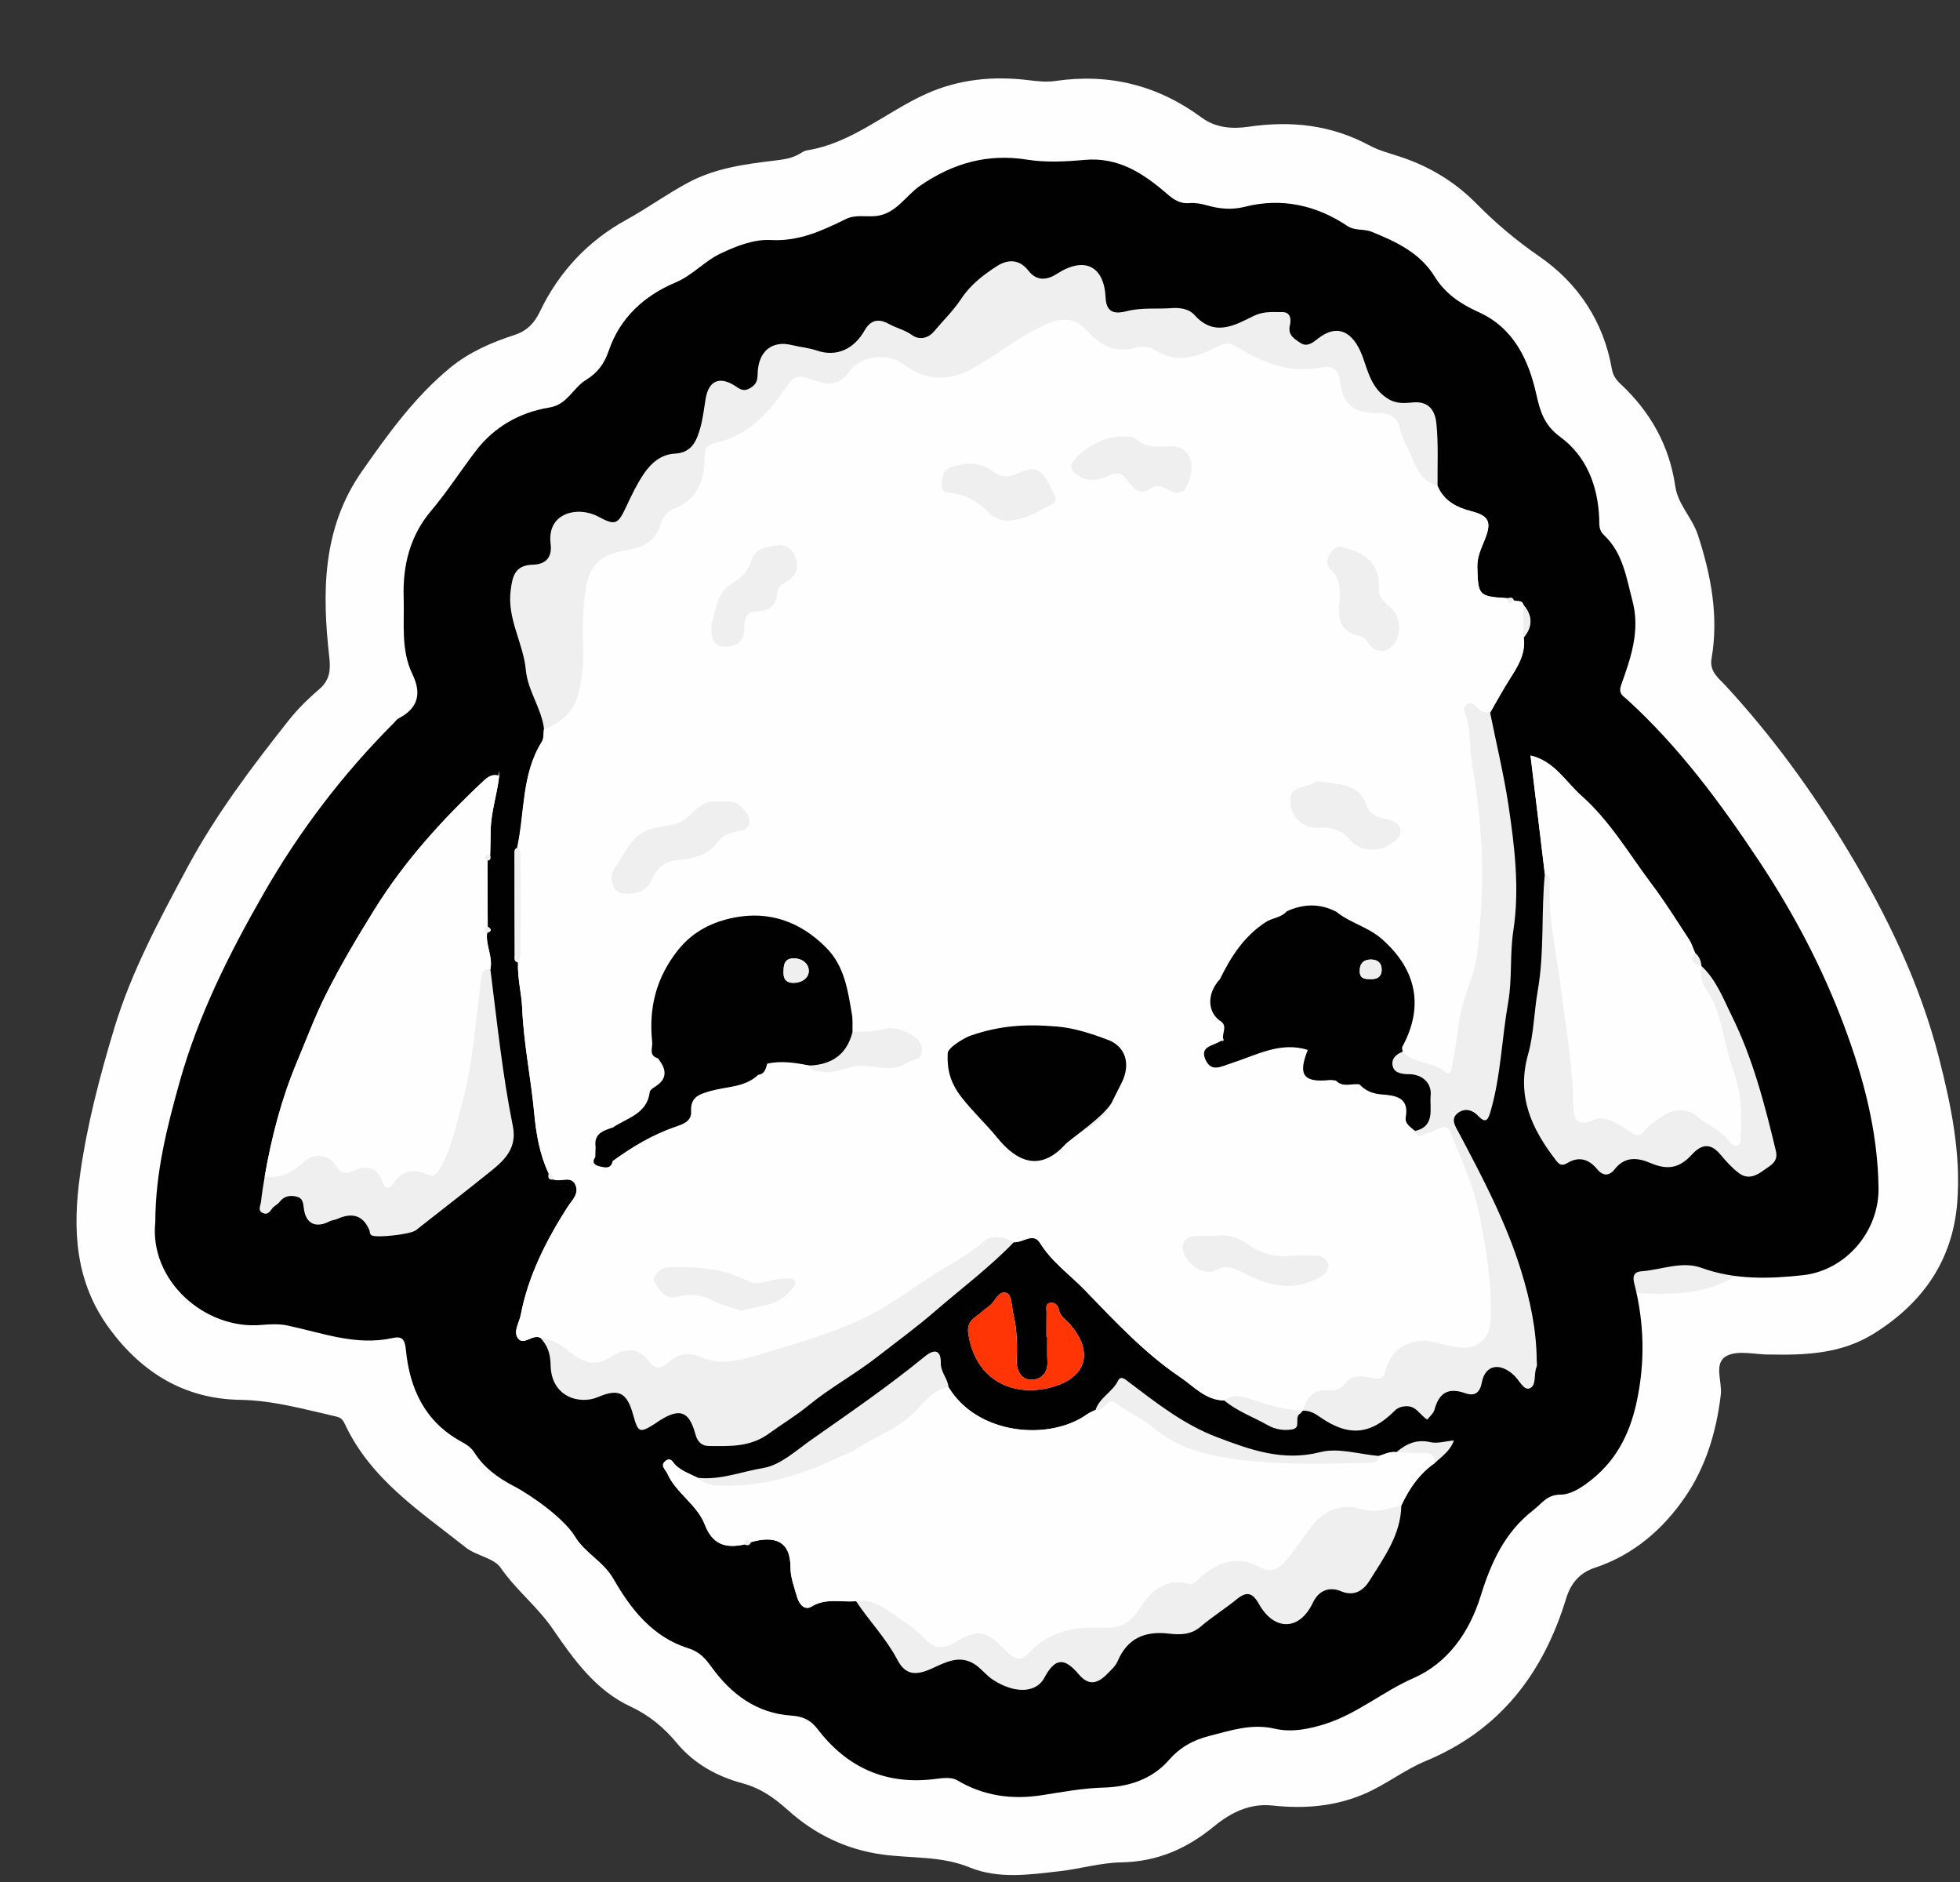
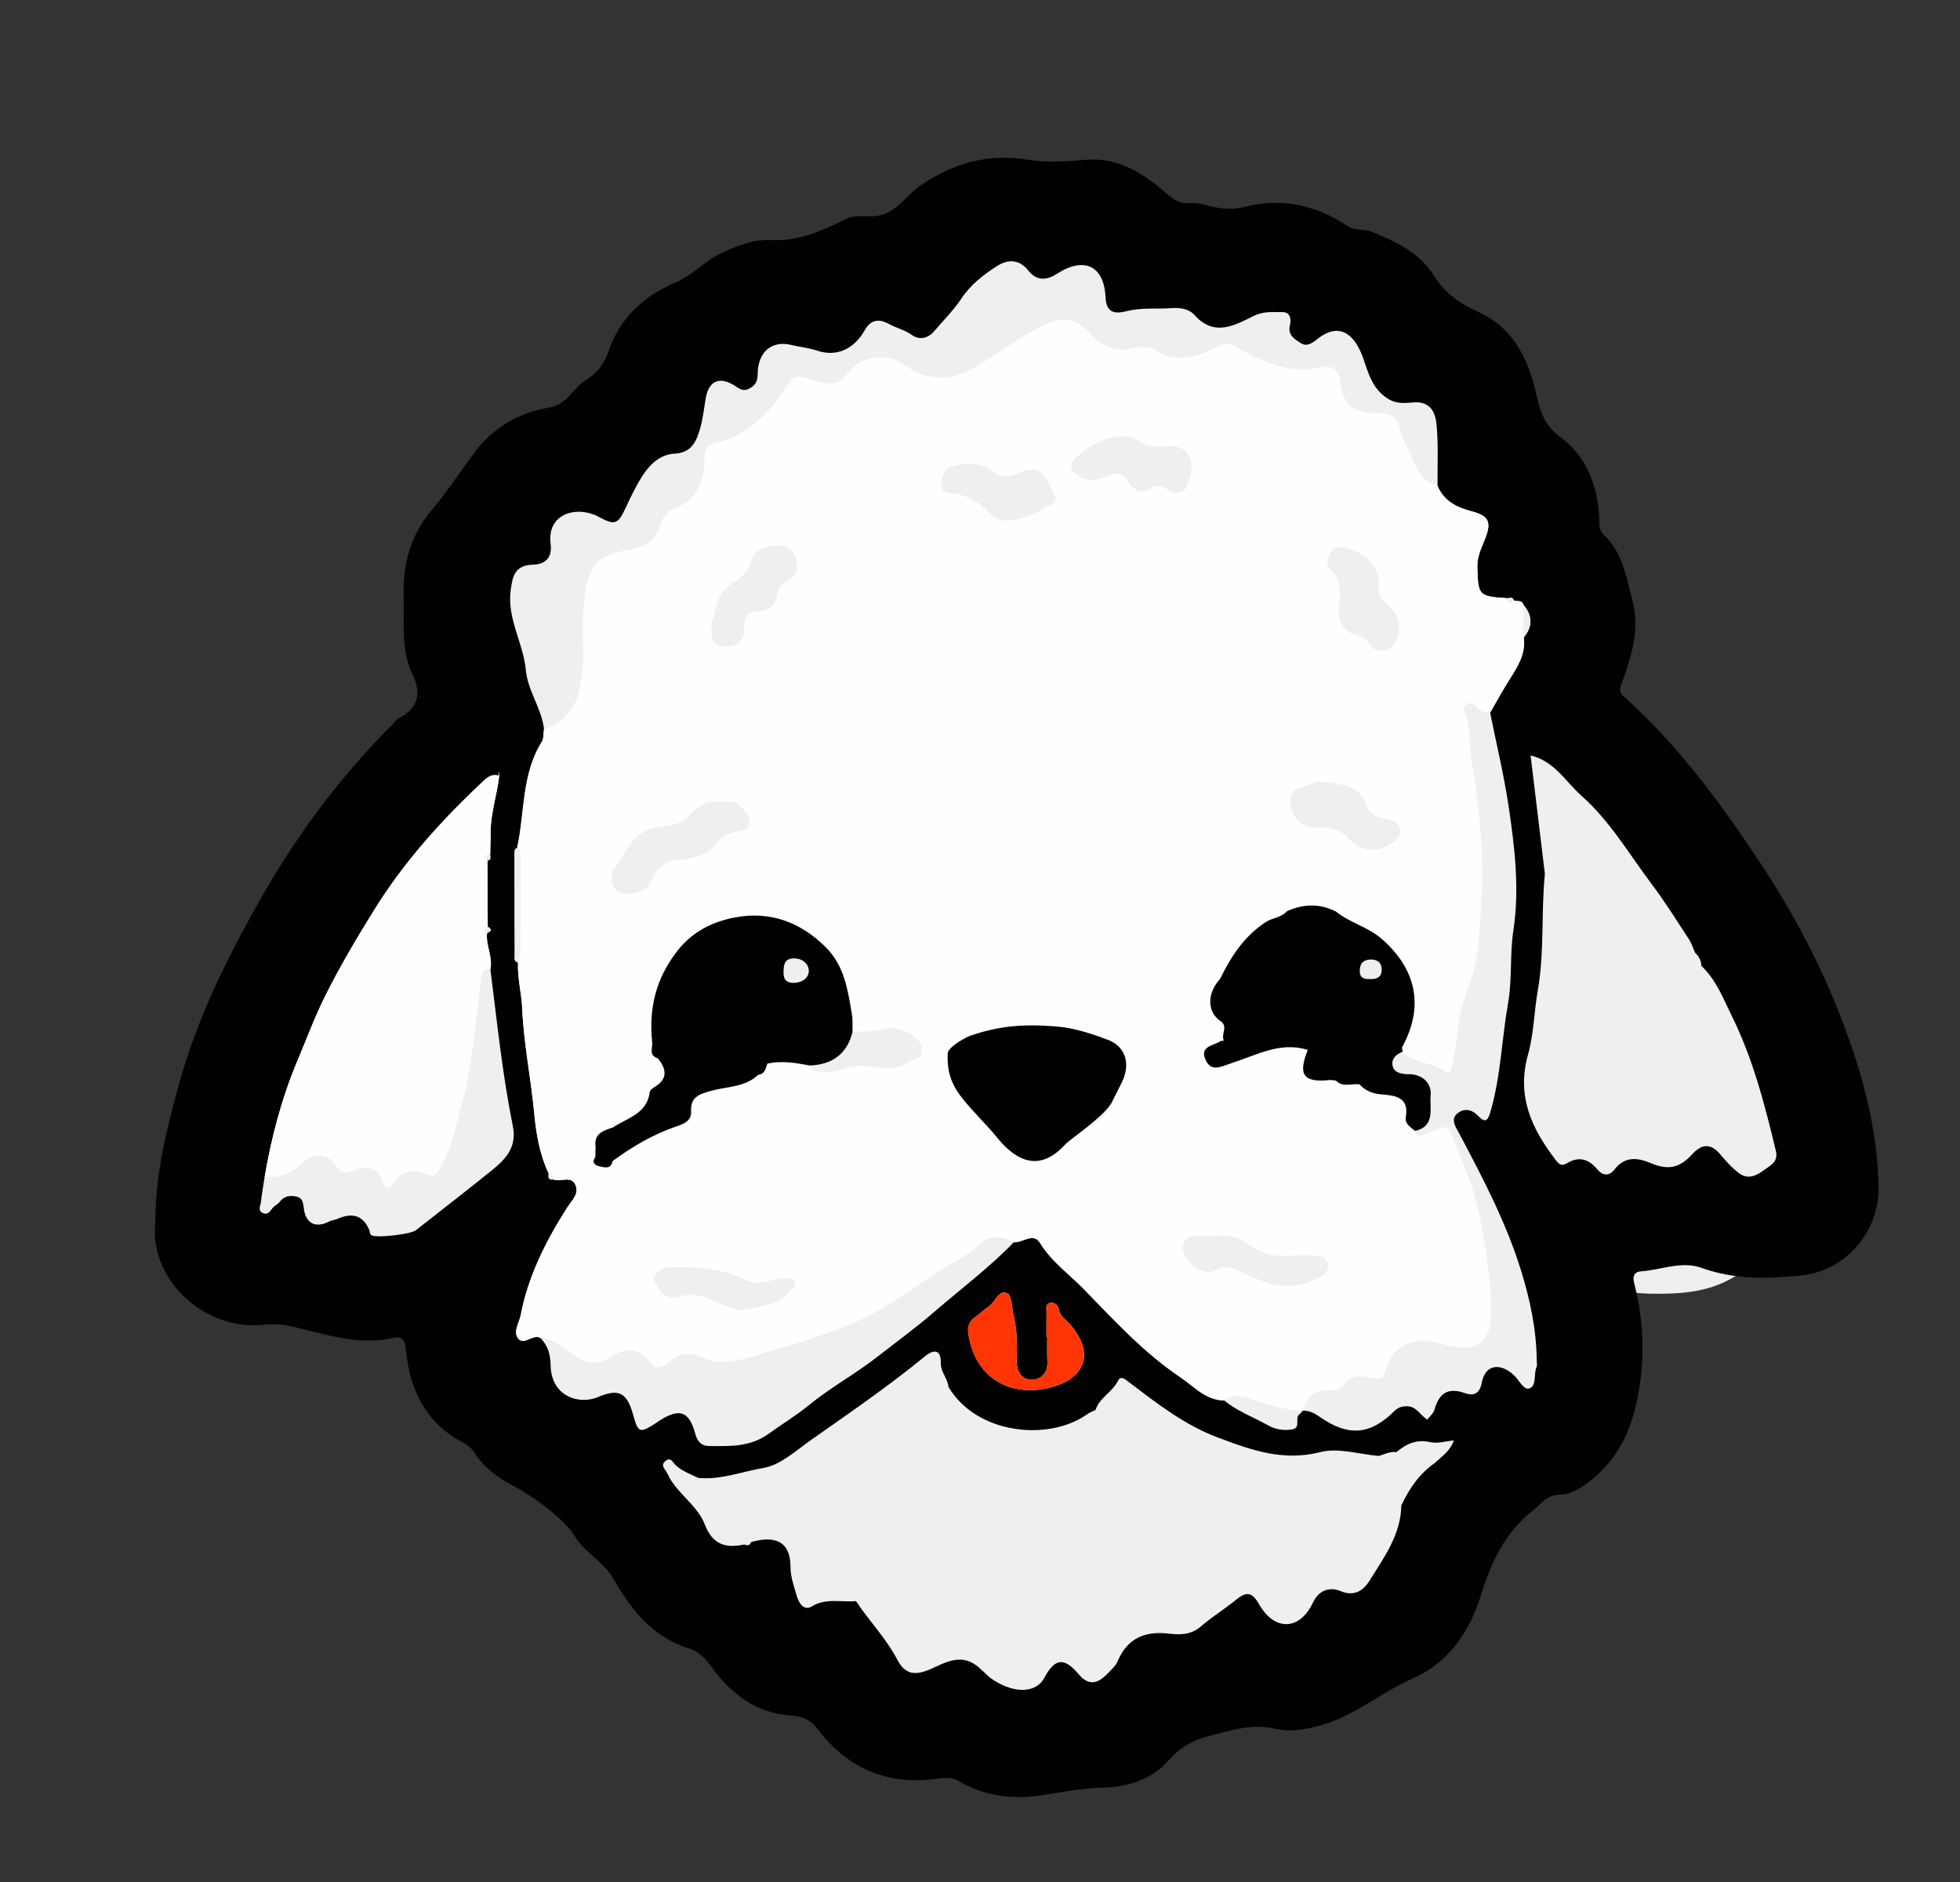
<svg xmlns="http://www.w3.org/2000/svg" width="25" height="24" viewBox="0 0 25 24" fill="none">
  <rect x="0" y="0" width="25" height="24" fill="#333333" stroke="none" />
  <g clip-path="url(#clip0_2364_2804)">
-     <path d="M22.566 17.274C22.384 17.274 22.173 17.216 22.028 17.289C21.85 17.379 21.969 17.614 21.949 17.784C21.894 18.255 21.757 18.708 21.494 19.09C21.214 19.5 20.834 19.83 20.344 19.992C20.145 20.057 20.034 20.196 19.976 20.385C19.684 21.34 19.135 22.063 18.183 22.458C17.912 22.57 17.67 22.764 17.394 22.88C17.022 23.038 16.633 23.068 16.232 23.025C15.948 22.994 15.707 23.109 15.488 23.288C15.143 23.572 14.766 23.742 14.297 23.75C14.044 23.754 13.78 23.832 13.518 23.862C13.131 23.906 12.739 23.966 12.365 23.813C12.006 23.666 11.626 23.7 11.257 23.65C10.79 23.586 10.389 23.389 10.047 23.081C9.873 22.925 9.704 22.805 9.47 22.741C9.148 22.654 8.854 22.495 8.63 22.225C8.47 22.032 8.28 21.873 8.043 21.763C7.596 21.555 7.318 21.162 7.049 20.771C6.855 20.488 6.582 20.277 6.386 19.993C6.298 19.866 6.076 19.841 5.942 19.735C5.362 19.275 4.727 18.866 4.398 18.158C4.378 18.114 4.351 18.078 4.295 18.066C3.886 17.973 3.486 17.858 3.058 17.851C2.357 17.839 1.814 17.509 1.399 16.947C0.955 16.347 0.923 15.677 1.022 14.975C1.111 14.34 1.273 13.723 1.458 13.111C1.678 12.385 2.036 11.723 2.391 11.061C2.751 10.391 3.209 9.784 3.68 9.189C3.796 9.042 3.933 8.908 4.076 8.785C4.206 8.673 4.218 8.542 4.201 8.39C4.107 7.559 4.108 6.742 4.612 6.017C4.947 5.537 5.29 5.06 5.746 4.686C5.984 4.491 6.27 4.366 6.564 4.271C6.722 4.22 6.817 4.119 6.888 3.971C7.13 3.466 7.501 3.071 7.987 2.804C8.256 2.656 8.503 2.476 8.775 2.33C9.124 2.143 9.499 2.094 9.877 2.048C9.99 2.034 10.097 2.022 10.196 1.963C10.226 1.946 10.257 1.923 10.29 1.918C10.871 1.826 11.305 1.424 11.82 1.194C12.238 1.008 12.675 0.967 13.125 1.023C13.236 1.037 13.351 1.049 13.459 1.033C14.148 0.932 14.768 1.087 15.328 1.5C15.506 1.632 15.72 1.647 15.928 1.616C16.467 1.537 16.979 1.592 17.466 1.854C17.594 1.923 17.739 1.958 17.878 2.005C18.241 2.128 18.56 2.321 18.829 2.594C19.076 2.845 19.34 3.067 19.634 3.27C20.129 3.612 20.454 4.1 20.56 4.708C20.575 4.793 20.617 4.847 20.673 4.899C21.052 5.254 21.293 5.683 21.368 6.2C21.402 6.436 21.584 6.6 21.656 6.82C21.825 7.336 21.924 7.858 21.831 8.399C21.802 8.564 21.922 8.649 22.003 8.736C22.601 9.383 23.118 10.093 23.57 10.844C24.07 11.675 24.493 12.551 24.734 13.498C24.887 14.098 25.013 14.708 24.965 15.332C24.907 16.076 24.522 16.62 23.897 17.009C23.485 17.265 23.028 17.283 22.564 17.273L22.566 17.274Z" fill="#FEFEFE" />
    <path d="M21.016 16.496C20.864 16.496 20.687 16.447 20.565 16.508C20.416 16.584 20.516 16.781 20.499 16.924C20.453 17.319 20.338 17.698 20.118 18.019C19.883 18.362 19.565 18.639 19.153 18.775C18.987 18.83 18.894 18.946 18.845 19.104C18.6 19.905 18.14 20.511 17.342 20.842C17.115 20.936 16.912 21.099 16.681 21.196C16.369 21.328 16.043 21.354 15.707 21.317C15.469 21.291 15.266 21.388 15.084 21.538C14.794 21.775 14.478 21.919 14.085 21.925C13.872 21.928 13.651 21.994 13.431 22.02C13.107 22.056 12.778 22.107 12.465 21.978C12.164 21.855 11.845 21.883 11.535 21.841C11.144 21.788 10.808 21.622 10.521 21.365C10.375 21.234 10.233 21.134 10.037 21.08C9.768 21.007 9.521 20.873 9.333 20.647C9.199 20.485 9.04 20.352 8.841 20.26C8.467 20.085 8.233 19.756 8.008 19.428C7.845 19.191 7.616 19.014 7.452 18.776C7.378 18.67 7.192 18.649 7.08 18.56C6.593 18.175 6.061 17.831 5.785 17.238C5.768 17.201 5.746 17.171 5.698 17.16C5.356 17.083 5.02 16.986 4.662 16.98C4.074 16.97 3.619 16.694 3.271 16.223C2.899 15.719 2.871 15.158 2.955 14.569C3.03 14.037 3.165 13.52 3.321 13.007C3.505 12.399 3.805 11.843 4.103 11.288C4.405 10.726 4.789 10.218 5.184 9.719C5.281 9.596 5.396 9.484 5.515 9.38C5.625 9.286 5.635 9.176 5.62 9.049C5.541 8.352 5.542 7.667 5.965 7.059C6.246 6.657 6.533 6.257 6.916 5.944C7.115 5.78 7.355 5.676 7.601 5.596C7.734 5.553 7.814 5.469 7.873 5.344C8.076 4.921 8.387 4.59 8.794 4.366C9.02 4.242 9.227 4.091 9.454 3.969C9.747 3.812 10.062 3.771 10.379 3.732C10.474 3.72 10.563 3.71 10.646 3.661C10.671 3.647 10.697 3.628 10.725 3.624C11.212 3.547 11.576 3.21 12.008 3.016C12.358 2.86 12.725 2.826 13.102 2.873C13.194 2.884 13.29 2.894 13.382 2.881C13.959 2.796 14.479 2.926 14.948 3.273C15.097 3.383 15.277 3.396 15.451 3.371C15.903 3.303 16.333 3.35 16.741 3.57C16.848 3.627 16.969 3.657 17.085 3.697C17.39 3.799 17.657 3.961 17.883 4.19C18.09 4.401 18.312 4.587 18.558 4.757C18.973 5.044 19.245 5.452 19.335 5.962C19.347 6.033 19.382 6.079 19.429 6.123C19.747 6.421 19.949 6.78 20.012 7.214C20.041 7.411 20.194 7.549 20.254 7.734C20.395 8.166 20.479 8.604 20.4 9.058C20.376 9.196 20.476 9.267 20.544 9.34C21.046 9.883 21.479 10.478 21.858 11.107C22.277 11.804 22.632 12.538 22.834 13.332C22.963 13.835 23.068 14.347 23.028 14.87C22.98 15.492 22.656 15.949 22.133 16.275C21.788 16.49 21.405 16.505 21.016 16.497L21.016 16.496Z" fill="#EFEFEF" />
    <path d="M1.981 15.581C1.982 14.959 2.129 14.377 2.291 13.798C2.53 12.946 2.923 12.162 3.362 11.396C3.821 10.595 4.372 9.872 5.022 9.221C5.042 9.201 5.058 9.175 5.081 9.163C5.333 9.033 5.381 8.847 5.26 8.596C5.111 8.287 5.159 7.953 5.149 7.625C5.135 7.212 5.229 6.834 5.498 6.515C5.705 6.27 5.878 6 6.072 5.746C6.303 5.446 6.626 5.26 7.002 5.198C7.118 5.179 7.187 5.126 7.259 5.051C7.327 4.981 7.388 4.898 7.47 4.848C7.62 4.756 7.706 4.644 7.766 4.469C7.907 4.054 8.219 3.769 8.615 3.603C8.835 3.511 8.984 3.33 9.195 3.231C9.4 3.134 9.62 3.049 9.834 3.061C10.191 3.08 10.486 2.942 10.786 2.795C10.913 2.732 11.044 2.769 11.173 2.755C11.43 2.727 11.55 2.497 11.737 2.368C12.154 2.082 12.594 1.955 13.102 2.036C13.341 2.074 13.592 2.061 13.835 2.039C14.265 2 14.585 2.212 14.884 2.471C14.973 2.548 15.052 2.601 15.174 2.59C15.247 2.584 15.32 2.598 15.396 2.619C15.55 2.662 15.704 2.681 15.878 2.637C16.342 2.519 16.786 2.614 17.183 2.88C17.285 2.948 17.392 2.914 17.496 2.956C17.812 3.084 18.113 3.225 18.299 3.527C18.435 3.746 18.629 3.876 18.862 3.981C19.304 4.181 19.496 4.584 19.595 5.025C19.645 5.247 19.694 5.419 19.901 5.572C20.234 5.816 20.381 6.193 20.398 6.61C20.401 6.686 20.389 6.758 20.456 6.821C20.7 7.048 20.743 7.361 20.823 7.665C20.923 8.048 20.8 8.392 20.678 8.735C20.638 8.849 20.705 8.876 20.751 8.918C21.415 9.522 21.943 10.237 22.436 10.979C22.872 11.635 23.239 12.329 23.516 13.066C23.768 13.735 23.951 14.425 23.961 15.147C23.969 15.71 23.538 16.202 22.996 16.262C22.562 16.309 22.129 16.322 21.705 16.169C21.449 16.076 21.193 16.194 20.937 16.212C20.874 16.217 20.813 16.241 20.845 16.366C20.974 16.869 20.986 17.375 20.873 17.891C20.78 18.313 20.596 18.653 20.25 18.909C20.145 18.988 20.019 19.061 19.905 19.06C19.731 19.06 19.667 19.173 19.556 19.259C19.192 19.542 19.018 19.927 18.887 20.35C18.744 20.812 18.469 21.207 18.031 21.399C17.646 21.568 17.323 21.845 16.926 21.977C16.712 22.048 16.477 22.096 16.259 22.045C15.961 21.976 15.702 22.068 15.426 22.137C15.216 22.19 15.052 22.283 14.911 22.443C14.693 22.694 14.39 22.787 14.076 22.796C13.806 22.803 13.546 22.854 13.283 22.894C12.9 22.952 12.544 22.902 12.206 22.701C12.137 22.661 12.027 22.673 11.939 22.685C11.308 22.768 10.809 22.548 10.426 22.047C10.343 21.939 10.246 21.888 10.095 21.878C9.656 21.85 9.327 21.607 9.077 21.26C8.995 21.147 8.923 21.064 8.777 21.018C8.325 20.877 8.045 20.519 7.824 20.133C7.695 19.909 7.464 19.807 7.333 19.592C7.199 19.37 6.79 19.074 6.547 18.948C6.35 18.845 6.173 18.716 6.052 18.525C6.01 18.459 5.95 18.42 5.882 18.383C5.419 18.13 5.224 17.707 5.177 17.21C5.164 17.072 5.122 17.038 5.008 17.063C4.543 17.166 4.112 16.998 3.67 16.904C3.563 16.881 3.447 16.886 3.336 16.896C2.618 16.962 1.9 16.332 1.981 15.582L1.981 15.581ZM21.702 12.318C21.698 12.251 21.671 12.195 21.621 12.15C21.596 12.095 21.579 12.034 21.547 11.984C21.39 11.745 21.239 11.502 21.067 11.274C20.779 10.89 20.535 10.47 20.172 10.148C19.969 9.968 19.828 9.706 19.523 9.634C19.584 10.145 19.645 10.645 19.705 11.144C19.656 11.639 19.701 12.138 19.614 12.634C19.567 12.902 19.564 13.187 19.491 13.445C19.341 13.976 19.535 14.391 19.841 14.79C19.878 14.838 19.912 14.88 19.989 14.833C20.133 14.745 20.261 14.776 20.37 14.908C20.439 14.993 20.521 15.006 20.595 14.911C20.728 14.742 20.89 14.762 21.059 14.834C21.276 14.925 21.424 14.895 21.582 14.722C21.71 14.582 21.824 14.579 21.945 14.724C22.017 14.81 22.09 14.892 22.18 14.96C22.298 15.05 22.41 14.988 22.5 14.921C22.574 14.866 22.686 14.821 22.652 14.679C22.51 14.086 22.358 13.496 22.085 12.947C21.977 12.727 21.888 12.491 21.701 12.318L21.702 12.318ZM6.354 9.89C6.278 9.871 6.226 9.904 6.17 9.956C5.643 10.45 5.16 10.981 4.777 11.598C4.555 11.955 4.34 12.317 4.152 12.693C4.014 12.97 3.905 13.262 3.785 13.549C3.589 14.017 3.463 14.505 3.376 15.004C3.36 15.111 3.34 15.218 3.329 15.327C3.323 15.376 3.281 15.441 3.357 15.471C3.413 15.495 3.442 15.451 3.473 15.41C3.497 15.378 3.54 15.361 3.564 15.33C3.623 15.251 3.702 15.239 3.787 15.261C3.872 15.283 3.866 15.357 3.878 15.428C3.907 15.61 4.035 15.663 4.203 15.575C4.232 15.56 4.269 15.559 4.3 15.545C4.497 15.456 4.634 15.503 4.711 15.687C4.721 15.71 4.71 15.738 4.744 15.755C4.812 15.788 5.237 15.741 5.304 15.689C5.627 15.435 5.952 15.184 6.272 14.926C6.448 14.784 6.595 14.63 6.542 14.364C6.408 13.702 6.34 13.03 6.255 12.361C6.29 12.202 6.193 12.055 6.213 11.898C6.277 11.876 6.275 11.848 6.221 11.816C6.22 11.536 6.219 11.256 6.218 10.976C6.276 10.967 6.252 10.925 6.253 10.892C6.255 10.796 6.258 10.699 6.259 10.603C6.26 10.359 6.343 10.128 6.368 9.887C6.367 9.868 6.366 9.85 6.365 9.831C6.362 9.85 6.358 9.87 6.355 9.889L6.354 9.89ZM8.903 18.846C8.805 18.797 8.701 18.762 8.619 18.685C8.583 18.652 8.557 18.574 8.487 18.632C8.416 18.692 8.49 18.739 8.51 18.786C8.622 19.04 8.892 19.186 8.99 19.441C9.089 19.698 9.256 19.747 9.492 19.696C9.528 19.709 9.563 19.716 9.578 19.666C9.879 19.579 10.084 19.649 10.083 19.986C10.083 20.11 10.13 20.236 10.165 20.358C10.191 20.448 10.257 20.545 10.354 20.486C10.538 20.374 10.73 20.436 10.918 20.418C11.087 20.672 11.302 20.892 11.446 21.166C11.546 21.358 11.676 21.372 11.881 21.28C12.053 21.202 12.232 21.1 12.424 21.218C12.514 21.273 12.58 21.367 12.67 21.424C12.96 21.61 13.222 21.58 13.319 21.399C13.455 21.144 13.573 21.13 13.759 21.351C13.883 21.497 13.993 21.474 14.111 21.358C14.164 21.304 14.228 21.25 14.256 21.183C14.381 20.891 14.602 20.798 14.904 20.832C15.046 20.849 15.19 20.851 15.315 20.743C15.459 20.619 15.623 20.518 15.77 20.398C15.899 20.292 15.973 20.303 16.059 20.457C16.254 20.802 16.576 20.797 16.745 20.44C16.831 20.258 16.981 20.24 17.101 20.291C17.291 20.371 17.404 20.261 17.469 20.157C17.652 19.862 17.868 19.572 17.874 19.199C17.974 18.984 18.104 18.794 18.302 18.656C18.393 18.572 18.5 18.5 18.544 18.369C18.434 18.379 18.333 18.412 18.244 18.391C18.069 18.351 17.937 18.412 17.812 18.518C17.731 18.507 17.661 18.544 17.588 18.567C17.337 18.546 17.07 18.459 16.84 18.518C16.36 18.641 15.945 18.487 15.522 18.327C15.102 18.168 14.751 17.892 14.397 17.624C14.351 17.589 14.295 17.537 14.261 17.607C14.19 17.752 14.025 17.822 13.974 17.98C13.938 17.998 13.899 18.012 13.867 18.035C13.382 18.381 12.462 18.297 12.098 17.687C12.088 17.578 11.998 17.5 12 17.38C12.003 17.223 11.925 17.192 11.795 17.299C11.331 17.679 10.836 18.018 10.345 18.363C10.152 18.499 9.954 18.684 9.738 18.72C9.463 18.765 9.191 18.877 8.903 18.846ZM6.608 12.274C6.599 12.472 6.653 12.668 6.661 12.854C6.68 13.308 6.773 13.75 6.815 14.199C6.839 14.457 6.884 14.72 6.997 14.962C6.99 15.01 6.989 15.053 7.059 15.041C7.151 15.08 7.286 14.985 7.341 15.112C7.391 15.229 7.291 15.312 7.233 15.404C6.963 15.829 6.737 16.274 6.642 16.773C6.623 16.87 6.543 16.983 6.608 17.068C6.683 17.165 6.792 17.011 6.891 17.06C6.986 17.157 7.021 17.266 7.023 17.409C7.03 17.813 7.389 17.916 7.625 17.817C7.892 17.703 7.996 17.755 8.076 18.043C8.141 18.275 8.157 18.281 8.366 18.148C8.383 18.137 8.399 18.123 8.417 18.113C8.674 17.952 8.791 17.998 8.87 18.29C8.894 18.378 8.944 18.439 9.04 18.44C9.308 18.442 9.568 18.457 9.81 18.28C9.974 18.16 10.153 18.054 10.31 17.925C10.59 17.695 10.909 17.523 11.194 17.3C11.439 17.109 11.692 16.925 11.927 16.721C12.264 16.43 12.621 16.163 12.932 15.841C13.044 15.852 13.18 15.711 13.266 15.851C13.414 16.091 13.641 16.25 13.831 16.446C14.216 16.842 14.591 17.249 15.052 17.561C15.229 17.679 15.377 17.857 15.616 17.86C15.782 17.998 15.986 18.07 16.171 18.175C16.263 18.227 16.378 18.249 16.488 18.227C16.6 18.205 16.503 18.071 16.584 18.027C16.596 18.021 16.602 18.006 16.61 17.995L16.625 17.989C16.704 17.989 16.768 18.022 16.833 18.068C17.201 18.326 17.482 18.299 17.791 17.989C17.826 17.954 17.878 17.933 17.94 17.933C18.067 17.93 18.109 18.044 18.205 18.103C18.235 18.064 18.282 18.026 18.296 17.98C18.354 17.766 18.467 17.688 18.69 17.767C18.777 17.797 18.87 17.794 18.9 17.633C18.943 17.4 19.135 17.371 19.314 17.541C19.377 17.601 19.437 17.732 19.507 17.706C19.604 17.672 19.559 17.525 19.599 17.432C19.609 17.409 19.601 17.377 19.601 17.349C19.598 16.957 19.517 16.578 19.402 16.205C19.211 15.587 18.911 15.018 18.61 14.45C18.567 14.369 18.492 14.268 18.599 14.191C18.684 14.129 18.779 14.15 18.858 14.234C18.957 14.339 18.985 14.268 19.013 14.17C19.144 13.717 19.155 13.245 19.237 12.783C19.29 12.482 19.256 12.174 19.303 11.867C19.384 11.336 19.32 10.799 19.241 10.271C19.181 9.874 19.086 9.483 19.007 9.09C19.09 8.946 19.17 8.799 19.259 8.659C19.363 8.496 19.465 8.335 19.436 8.129C19.553 7.989 19.549 7.851 19.432 7.713C19.412 7.648 19.351 7.676 19.311 7.659C19.296 7.606 19.259 7.622 19.224 7.63C18.859 7.608 18.854 7.594 18.844 7.234C18.841 7.102 18.893 6.997 18.938 6.885C19.028 6.661 18.998 6.58 18.771 6.522C18.577 6.472 18.418 6.39 18.336 6.197C18.334 5.932 18.348 5.666 18.322 5.404C18.308 5.261 18.244 5.117 18.036 5.131C17.927 5.139 17.817 5.158 17.699 5.082C17.495 4.953 17.451 4.743 17.382 4.553C17.262 4.223 17.056 4.123 16.808 4.32C16.736 4.377 16.669 4.427 16.587 4.373C16.512 4.323 16.422 4.274 16.453 4.147C16.471 4.073 16.462 3.977 16.353 3.98C16.233 3.982 16.121 3.966 15.993 4.028C15.754 4.146 15.489 4.302 15.236 4.017C15.171 3.943 15.06 3.921 14.951 3.929C14.758 3.944 14.565 3.919 14.372 3.968C14.248 3.999 14.112 4.011 14.102 3.795C14.083 3.386 13.827 3.268 13.481 3.492C13.348 3.578 13.219 3.583 13.117 3.451C12.999 3.299 12.85 3.309 12.72 3.391C12.545 3.503 12.378 3.631 12.258 3.814C12.159 3.962 12.029 4.09 11.913 4.227C11.833 4.321 11.719 4.336 11.633 4.273C11.542 4.207 11.436 4.185 11.342 4.133C11.243 4.078 11.122 4.05 11.031 4.209C10.889 4.46 10.665 4.553 10.421 4.471C10.316 4.435 10.208 4.427 10.103 4.401C9.84 4.335 9.668 4.488 9.664 4.769C9.662 4.851 9.649 4.902 9.567 4.95C9.474 5.004 9.425 4.951 9.367 4.915C9.175 4.797 9.04 4.856 9.001 5.081C8.98 5.204 8.967 5.331 8.934 5.451C8.887 5.618 8.827 5.774 8.607 5.785C8.429 5.794 8.301 5.909 8.208 6.048C8.122 6.176 8.054 6.319 7.988 6.46C7.881 6.692 7.846 6.704 7.631 6.588C7.37 6.448 6.974 6.538 7.023 6.933C7.047 7.12 6.949 7.197 6.798 7.201C6.571 7.207 6.537 7.343 6.514 7.526C6.465 7.889 6.675 8.199 6.707 8.544C6.732 8.812 6.909 9.034 6.94 9.301C6.932 9.355 6.94 9.419 6.913 9.461C6.654 9.876 6.697 10.359 6.6 10.81C6.555 10.824 6.561 10.862 6.561 10.895C6.561 11.322 6.561 11.75 6.563 12.178C6.563 12.215 6.548 12.265 6.61 12.275L6.608 12.274ZM13.348 17.047C13.352 17.047 13.355 17.047 13.358 17.047C13.358 17.152 13.354 17.256 13.36 17.36C13.368 17.523 13.264 17.604 13.134 17.593C13.026 17.584 12.964 17.479 12.969 17.349C12.976 17.155 12.973 16.96 12.928 16.769C12.905 16.673 12.906 16.52 12.849 16.493C12.738 16.44 12.697 16.601 12.615 16.657C12.553 16.7 12.498 16.754 12.436 16.798C12.359 16.853 12.337 16.926 12.352 17.015C12.448 17.629 12.961 17.835 13.457 17.677C13.873 17.544 13.939 17.221 13.65 16.89C13.598 16.831 13.52 16.786 13.504 16.693C13.495 16.643 13.451 16.605 13.396 16.614C13.327 16.626 13.35 16.689 13.349 16.734C13.347 16.838 13.348 16.943 13.348 17.047Z" fill="#010101" />
    <path d="M16.623 17.988L16.609 17.994C16.389 17.973 16.176 17.922 15.967 17.846C15.851 17.803 15.729 17.777 15.615 17.859C15.376 17.856 15.227 17.678 15.051 17.56C14.59 17.249 14.215 16.841 13.83 16.445C13.64 16.249 13.413 16.091 13.265 15.85C13.178 15.71 13.043 15.851 12.93 15.841C12.807 15.763 12.633 15.755 12.556 15.824C12.338 16.019 12.077 16.142 11.839 16.3C11.549 16.494 11.261 16.703 10.945 16.844C10.56 17.016 10.15 17.137 9.744 17.256C9.489 17.331 9.222 17.428 8.951 17.311C8.792 17.241 8.654 17.256 8.527 17.373C8.449 17.444 8.363 17.474 8.293 17.376C8.151 17.179 7.976 17.183 7.801 17.3C7.591 17.44 7.421 17.367 7.256 17.232C7.147 17.143 7.031 17.076 6.89 17.059C6.791 17.009 6.681 17.164 6.607 17.066C6.542 16.982 6.622 16.868 6.641 16.771C6.736 16.273 6.962 15.827 7.232 15.402C7.29 15.31 7.39 15.227 7.34 15.111C7.285 14.984 7.15 15.078 7.058 15.04C7.06 14.995 7.043 14.966 6.996 14.96C6.882 14.719 6.838 14.456 6.814 14.198C6.772 13.749 6.679 13.307 6.66 12.853C6.652 12.667 6.598 12.47 6.607 12.273C6.618 12.241 6.639 12.21 6.639 12.178C6.641 11.758 6.64 11.339 6.64 10.919C6.64 10.877 6.637 10.835 6.596 10.808C6.694 10.357 6.65 9.874 6.91 9.459C6.937 9.417 6.929 9.352 6.937 9.298C7.17 9.219 7.331 9.057 7.383 8.822C7.419 8.662 7.443 8.496 7.439 8.326C7.433 8.048 7.424 7.771 7.474 7.493C7.523 7.212 7.663 7.076 7.939 7.028C8.133 6.993 8.341 6.949 8.416 6.711C8.445 6.618 8.495 6.525 8.592 6.488C8.903 6.37 8.986 6.121 8.988 5.823C8.988 5.715 9.026 5.67 9.14 5.644C9.5 5.563 9.757 5.319 9.959 5.033C10.137 4.78 10.118 4.76 10.421 4.861C10.587 4.918 10.715 4.9 10.823 4.75C10.979 4.531 11.316 4.489 11.535 4.652C11.818 4.863 12.123 4.863 12.424 4.691C12.724 4.519 12.991 4.298 13.307 4.151C13.547 4.04 13.71 4.041 13.881 4.233C14.043 4.414 14.224 4.498 14.469 4.438C14.546 4.419 14.655 4.412 14.714 4.453C15.004 4.652 15.279 4.547 15.541 4.415C15.652 4.359 15.711 4.385 15.798 4.437C16.118 4.628 16.451 4.763 16.838 4.688C16.972 4.662 17.07 4.683 17.093 4.868C17.132 5.169 17.266 5.269 17.576 5.268C17.722 5.268 17.816 5.307 17.854 5.458C17.877 5.552 17.918 5.643 17.96 5.73C18.05 5.912 18.098 6.13 18.335 6.194C18.416 6.387 18.576 6.469 18.769 6.519C18.996 6.578 19.026 6.658 18.937 6.882C18.892 6.994 18.839 7.099 18.843 7.232C18.853 7.591 18.858 7.605 19.223 7.627C19.234 7.687 19.254 7.725 19.309 7.656C19.35 7.674 19.411 7.646 19.431 7.711C19.432 7.849 19.433 7.988 19.434 8.126C19.463 8.332 19.361 8.493 19.257 8.656C19.168 8.796 19.089 8.943 19.005 9.087C18.928 9.095 18.873 9.057 18.822 9.005C18.792 8.974 18.751 8.953 18.71 8.98C18.669 9.008 18.672 9.056 18.687 9.094C18.764 9.294 18.738 9.507 18.772 9.71C18.882 10.361 18.939 11.014 18.885 11.672C18.863 11.941 18.859 12.222 18.77 12.47C18.688 12.698 18.613 12.918 18.591 13.159C18.578 13.303 18.551 13.446 18.522 13.588C18.515 13.627 18.499 13.722 18.445 13.677C18.281 13.537 18.04 13.571 17.89 13.411C17.888 13.39 17.877 13.365 17.886 13.349C18.167 12.832 18.064 12.36 17.628 11.976C17.449 11.818 17.22 11.77 17.043 11.626C16.833 11.517 16.623 11.524 16.411 11.62C16.342 11.703 16.231 11.701 16.144 11.758C15.867 11.939 15.701 12.199 15.561 12.485C15.388 12.67 15.396 12.916 15.579 13.029C15.652 13.093 15.589 13.171 15.6 13.242C15.591 13.252 15.582 13.262 15.574 13.272C15.486 13.336 15.295 13.336 15.377 13.514C15.451 13.678 15.574 13.599 15.707 13.557C16.022 13.456 16.329 13.277 16.68 13.388C16.565 13.679 16.595 13.81 16.958 13.772C16.985 13.769 17.012 13.777 17.04 13.779C17.127 13.871 17.239 13.813 17.339 13.827C17.417 13.911 17.511 13.947 17.628 13.956C17.796 13.969 17.975 13.992 17.931 14.244C17.916 14.331 17.993 14.372 18.048 14.421C18.09 14.555 18.153 14.457 18.22 14.447C18.313 14.432 18.442 14.293 18.504 14.446C18.647 14.795 18.803 15.148 18.875 15.515C18.957 15.94 19.029 16.373 19.015 16.813C19.006 17.076 18.847 17.22 18.582 17.18C18.473 17.163 18.366 17.128 18.258 17.107C17.98 17.055 17.736 17.208 17.671 17.483C17.647 17.586 17.601 17.59 17.507 17.573C17.388 17.553 17.249 17.515 17.16 17.64C17.102 17.723 17.031 17.734 16.944 17.729C16.761 17.719 16.66 17.814 16.623 17.987V17.988ZM13.81 14.416C13.992 14.346 14.115 14.217 14.19 14.04C14.23 13.961 14.27 13.882 14.309 13.803C14.423 13.571 14.361 13.347 14.129 13.259C13.922 13.181 13.703 13.109 13.485 13.09C13.079 13.056 12.684 13.154 12.3 13.285C12.24 13.306 12.148 13.322 12.144 13.4C12.135 13.603 12.117 13.801 12.261 13.987C12.404 14.173 12.576 14.33 12.724 14.511C12.974 14.819 13.27 14.943 13.587 14.593C13.645 14.529 13.684 14.407 13.81 14.415V14.416ZM7.594 14.755C7.54 14.829 7.598 14.861 7.65 14.873C7.712 14.886 7.795 14.912 7.814 14.805C8.06 14.625 8.319 14.471 8.609 14.37C8.702 14.338 8.822 14.303 8.816 14.174C8.805 13.981 8.929 13.95 9.074 13.909C9.276 13.852 9.504 13.865 9.671 13.705C9.757 13.696 9.767 13.625 9.787 13.563C9.97 13.522 10.15 13.553 10.331 13.587C10.346 13.677 10.419 13.653 10.477 13.665C10.626 13.697 10.757 13.625 10.895 13.6C11.121 13.558 11.358 13.703 11.581 13.545C11.641 13.503 11.747 13.528 11.758 13.413C11.768 13.306 11.711 13.247 11.626 13.197C11.514 13.13 11.393 13.088 11.268 13.125C11.137 13.163 11.006 13.154 10.875 13.159C10.873 13.083 10.88 13.006 10.867 12.932C10.814 12.626 10.774 12.318 10.533 12.078C10.205 11.751 9.812 11.614 9.367 11.7C9.094 11.754 8.842 11.873 8.649 12.115C8.37 12.466 8.274 12.849 8.319 13.281C8.331 13.357 8.267 13.458 8.393 13.495C8.495 13.624 8.527 13.747 8.362 13.854C8.333 13.872 8.292 13.898 8.289 13.925C8.255 14.205 8.001 14.254 7.819 14.377C7.697 14.417 7.572 14.454 7.598 14.625C7.597 14.669 7.595 14.712 7.594 14.756V14.755ZM9.2 10.222C9.172 10.222 9.144 10.223 9.116 10.222C8.899 10.213 8.814 10.437 8.652 10.495C8.479 10.557 8.282 10.522 8.12 10.673C7.993 10.792 7.935 10.945 7.836 11.076C7.786 11.142 7.793 11.244 7.832 11.318C7.876 11.401 7.971 11.404 8.055 11.395C8.172 11.383 8.266 11.334 8.315 11.216C8.375 11.072 8.472 10.986 8.641 10.968C8.826 10.95 9.027 10.91 9.14 10.755C9.208 10.662 9.285 10.631 9.374 10.608C9.448 10.589 9.535 10.602 9.555 10.504C9.575 10.409 9.506 10.351 9.452 10.288C9.382 10.207 9.289 10.224 9.199 10.222L9.2 10.222ZM14.299 5.566C14.103 5.565 13.867 5.688 13.717 5.846C13.635 5.932 13.653 5.99 13.733 6.051C13.866 6.152 14.008 6.126 14.146 6.068C14.222 6.037 14.283 6.01 14.349 6.091C14.433 6.194 14.514 6.343 14.682 6.227C14.832 6.124 14.935 6.34 15.074 6.27C15.086 6.264 15.104 6.259 15.11 6.249C15.175 6.124 15.229 5.99 15.182 5.852C15.143 5.74 15.048 5.685 14.918 5.69C14.78 5.695 14.635 5.719 14.517 5.617C14.451 5.56 14.375 5.565 14.299 5.566ZM17.086 7.666C17.056 7.883 17.089 8.061 17.345 8.111C17.377 8.118 17.415 8.141 17.431 8.167C17.508 8.3 17.619 8.345 17.742 8.254C17.874 8.155 17.875 7.896 17.769 7.78C17.696 7.7 17.582 7.646 17.588 7.512C17.602 7.222 17.451 7.069 17.182 6.993C17.096 6.969 17.038 6.958 16.983 7.035C16.93 7.11 16.9 7.196 16.973 7.262C17.101 7.378 17.091 7.521 17.087 7.666H17.086ZM16.913 9.972C16.836 9.972 16.789 9.958 16.768 9.975C16.666 10.057 16.454 10.002 16.458 10.213C16.462 10.416 16.613 10.567 16.814 10.555C16.988 10.544 17.121 10.588 17.236 10.725C17.339 10.849 17.584 10.87 17.719 10.775C17.783 10.729 17.878 10.679 17.863 10.586C17.849 10.498 17.755 10.453 17.674 10.442C17.556 10.427 17.462 10.371 17.43 10.272C17.336 9.986 17.088 10.014 16.913 9.972L16.913 9.972ZM9.075 7.948C9.065 8.123 9.088 8.244 9.247 8.246C9.393 8.248 9.5 8.18 9.492 8.007C9.486 7.896 9.528 7.797 9.643 7.797C9.819 7.797 9.899 7.722 9.915 7.556C9.921 7.495 9.962 7.452 10.012 7.428C10.149 7.363 10.196 7.252 10.152 7.119C10.119 7.017 10.038 6.937 9.915 6.953C9.78 6.97 9.627 6.999 9.584 7.146C9.543 7.281 9.456 7.372 9.354 7.429C9.123 7.558 9.142 7.794 9.075 7.948ZM13.459 6.33C13.438 6.288 13.415 6.238 13.389 6.188C13.273 5.961 13.195 5.941 12.963 6.045C12.871 6.086 12.771 6.095 12.672 6.017C12.508 5.888 12.314 5.894 12.127 5.958C12.033 5.99 12.012 6.089 12.011 6.184C12.009 6.291 12.098 6.283 12.159 6.291C12.342 6.315 12.491 6.411 12.609 6.533C12.756 6.686 12.914 6.643 13.069 6.598C13.186 6.564 13.293 6.492 13.404 6.437C13.444 6.417 13.473 6.39 13.459 6.33V6.33ZM15.499 15.762C15.396 15.762 15.311 15.757 15.228 15.764C15.153 15.77 15.094 15.811 15.086 15.892C15.068 16.077 15.346 16.29 15.511 16.198C15.625 16.135 15.702 16.157 15.799 16.204C15.898 16.253 16 16.299 16.104 16.338C16.357 16.434 16.605 16.415 16.84 16.286C16.895 16.256 16.96 16.193 16.939 16.117C16.919 16.047 16.853 16.011 16.774 16.012C16.684 16.012 16.592 16.004 16.503 16.013C16.287 16.035 16.087 15.996 15.913 15.864C15.782 15.766 15.637 15.739 15.499 15.762V15.762ZM9.457 16.714C9.68 16.649 9.931 16.66 10.09 16.452C10.114 16.421 10.158 16.39 10.141 16.344C10.118 16.283 10.057 16.308 10.012 16.306C9.852 16.298 9.683 16.409 9.539 16.335C9.25 16.187 8.954 16.157 8.638 16.159C8.524 16.159 8.449 16.152 8.37 16.247C8.307 16.323 8.357 16.356 8.387 16.407C8.45 16.514 8.529 16.572 8.662 16.534C8.816 16.49 8.961 16.516 9.106 16.591C9.215 16.648 9.34 16.674 9.456 16.714L9.457 16.714Z" fill="#FEFEFE" />
-     <path d="M17.587 18.568C17.66 18.545 17.731 18.507 17.811 18.519C17.928 18.523 18.045 18.532 18.162 18.528C18.258 18.525 18.305 18.56 18.301 18.657C18.103 18.794 17.973 18.985 17.873 19.2C17.713 19.232 17.565 19.303 17.387 19.248C17.106 19.161 16.878 19.259 16.703 19.498C16.609 19.627 16.517 19.758 16.418 19.883C16.33 19.992 16.224 20.072 16.076 19.989C15.789 19.829 15.543 19.918 15.313 20.111C15.266 20.151 15.229 20.219 15.157 20.198C14.853 20.111 14.661 20.316 14.537 20.51C14.406 20.714 14.275 20.766 14.054 20.757C13.706 20.742 13.374 20.802 13.122 21.081C13.002 21.213 12.911 21.136 12.813 21.035C12.569 20.784 12.471 20.77 12.176 20.947C12.043 21.026 11.934 21.029 11.819 20.92C11.728 20.833 11.637 20.744 11.532 20.679C11.341 20.563 11.176 20.376 10.917 20.419C10.729 20.436 10.537 20.375 10.353 20.487C10.256 20.546 10.19 20.449 10.164 20.359C10.129 20.237 10.082 20.111 10.082 19.987C10.083 19.65 9.878 19.58 9.577 19.667C9.521 19.599 9.502 19.637 9.491 19.697C9.255 19.747 9.088 19.699 8.989 19.442C8.891 19.187 8.621 19.041 8.509 18.787C8.489 18.74 8.415 18.692 8.486 18.633C8.556 18.575 8.582 18.653 8.618 18.686C8.7 18.763 8.804 18.799 8.902 18.847C9.011 18.951 9.153 18.947 9.285 18.946C9.797 18.944 10.273 18.792 10.728 18.57C10.79 18.54 10.861 18.52 10.914 18.484C11.157 18.321 11.441 18.225 11.657 18.017C11.788 17.889 11.894 17.721 12.097 17.688C12.461 18.299 13.381 18.382 13.866 18.035C13.898 18.012 13.937 17.998 13.973 17.98C14.082 18.011 14.128 17.815 14.223 17.887C14.384 18.009 14.579 18.094 14.722 18.214C15.009 18.458 15.353 18.545 15.681 18.597C16.262 18.688 16.858 18.666 17.449 18.655C17.513 18.654 17.578 18.657 17.587 18.568L17.587 18.568Z" fill="#FEFEFE" />
    <path d="M6.213 11.898C6.192 12.055 6.289 12.202 6.254 12.361C6.14 12.352 6.144 12.427 6.133 12.51C6.065 13.045 6.03 13.586 5.884 14.109C5.807 14.382 5.757 14.662 5.605 14.911C5.557 14.989 5.527 15.01 5.446 14.976C5.282 14.906 5.14 14.919 5.028 15.08C4.977 15.153 4.919 15.19 4.873 15.059C4.823 14.917 4.728 14.862 4.562 14.908C4.489 14.928 4.374 15.024 4.289 14.872C4.201 14.716 4.002 14.697 3.865 14.825C3.724 14.957 3.571 15.031 3.376 15.004C3.463 14.505 3.589 14.017 3.785 13.549C3.906 13.263 4.014 12.97 4.152 12.693C4.34 12.317 4.555 11.955 4.777 11.598C5.161 10.98 5.643 10.45 6.17 9.956C6.226 9.904 6.278 9.871 6.354 9.89L6.368 9.888C6.343 10.128 6.259 10.36 6.258 10.604C6.258 10.7 6.254 10.797 6.252 10.893C6.193 10.902 6.156 10.919 6.218 10.977C6.218 11.257 6.219 11.537 6.221 11.817C6.174 11.84 6.17 11.867 6.213 11.899L6.213 11.898Z" fill="#FEFEFE" />
-     <path d="M19.704 11.145C19.644 10.646 19.584 10.146 19.521 9.635C19.826 9.707 19.968 9.969 20.171 10.149C20.534 10.471 20.778 10.891 21.066 11.275C21.238 11.503 21.389 11.746 21.546 11.986C21.578 12.035 21.595 12.096 21.62 12.151C21.54 12.259 21.609 12.295 21.701 12.319L21.7 12.319C21.689 12.418 21.695 12.516 21.754 12.601C21.973 12.912 21.978 13.296 22.105 13.64C22.204 13.906 22.225 14.197 22.201 14.485C22.197 14.525 22.215 14.576 22.173 14.601C22.116 14.634 22.072 14.579 22.051 14.548C21.956 14.41 21.795 14.365 21.677 14.258C21.525 14.119 21.324 14.13 21.162 14.263C21.103 14.312 21.028 14.349 20.987 14.409C20.918 14.509 20.867 14.479 20.785 14.428C20.649 14.342 20.478 14.219 20.343 14.277C20.072 14.395 20.07 14.22 20.067 14.067C20.059 13.574 19.97 13.092 19.91 12.606C19.855 12.167 19.75 11.729 19.768 11.282C19.77 11.228 19.78 11.165 19.704 11.146V11.145Z" fill="#FEFEFE" />
    <path d="M13.347 17.047C13.347 16.943 13.346 16.838 13.348 16.734C13.349 16.689 13.326 16.626 13.396 16.614C13.45 16.605 13.495 16.643 13.503 16.693C13.519 16.786 13.597 16.831 13.649 16.89C13.938 17.221 13.872 17.544 13.456 17.677C12.96 17.835 12.447 17.629 12.351 17.015C12.337 16.925 12.358 16.853 12.435 16.798C12.497 16.754 12.551 16.7 12.614 16.657C12.696 16.601 12.737 16.44 12.848 16.493C12.905 16.52 12.904 16.673 12.927 16.769C12.972 16.96 12.975 17.155 12.967 17.349C12.963 17.479 13.025 17.584 13.133 17.593C13.262 17.604 13.367 17.523 13.359 17.361C13.353 17.256 13.357 17.152 13.357 17.047C13.354 17.047 13.351 17.047 13.347 17.047Z" fill="#FF3506" />
    <path d="M19.434 8.129C19.433 7.99 19.432 7.851 19.431 7.713C19.547 7.851 19.551 7.989 19.434 8.129Z" fill="#EFEFEF" />
    <path d="M14.129 13.26C13.922 13.181 13.703 13.11 13.485 13.091C13.079 13.057 12.762 13.076 12.379 13.207C12.318 13.227 12.092 13.353 12.088 13.432C12.079 13.634 12.117 13.801 12.261 13.988C12.404 14.174 12.576 14.331 12.723 14.512C12.974 14.82 13.269 14.944 13.587 14.594C13.645 14.53 14.115 14.217 14.19 14.04C14.23 13.961 14.27 13.882 14.309 13.803C14.423 13.571 14.361 13.347 14.129 13.259V13.26Z" fill="#010101" />
    <path d="M17.971 13.699C17.896 13.698 17.797 13.687 17.77 13.614C17.734 13.519 17.795 13.447 17.891 13.412C17.889 13.392 17.878 13.366 17.886 13.35C18.168 12.833 18.065 12.361 17.628 11.977C17.449 11.819 17.221 11.771 17.044 11.627C16.834 11.518 16.623 11.525 16.412 11.622C16.343 11.704 16.232 11.702 16.145 11.759C15.867 11.94 15.701 12.2 15.561 12.486C15.389 12.671 15.397 12.917 15.58 13.03C15.653 13.094 15.59 13.172 15.601 13.242C15.617 13.274 15.602 13.28 15.574 13.273C15.486 13.337 15.296 13.337 15.377 13.515C15.452 13.678 15.575 13.6 15.707 13.558C16.023 13.457 16.33 13.278 16.681 13.389C16.566 13.68 16.596 13.812 16.959 13.773C16.985 13.77 17.013 13.778 17.04 13.78C17.128 13.872 17.24 13.814 17.34 13.828C17.418 13.912 17.511 13.948 17.629 13.957C17.797 13.97 17.976 13.993 17.931 14.245C17.916 14.332 17.993 14.373 18.049 14.422C18.313 14.364 18.232 14.129 18.248 13.973C18.264 13.825 18.157 13.701 17.971 13.698V13.699ZM17.489 12.486C17.419 12.485 17.345 12.488 17.344 12.385C17.342 12.295 17.382 12.242 17.475 12.236C17.553 12.233 17.614 12.263 17.623 12.345C17.632 12.438 17.583 12.488 17.488 12.486L17.489 12.486Z" fill="#010101" />
    <path d="M10.866 12.933C10.813 12.626 10.773 12.319 10.532 12.079C10.204 11.752 9.812 11.615 9.367 11.701C9.094 11.754 8.841 11.874 8.648 12.116C8.37 12.466 8.274 12.85 8.318 13.282C8.33 13.358 8.266 13.459 8.392 13.496C8.494 13.625 8.526 13.748 8.361 13.855C8.332 13.873 8.292 13.899 8.288 13.925C8.254 14.206 8 14.255 7.818 14.378C7.697 14.418 7.572 14.455 7.597 14.626C7.596 14.669 7.594 14.713 7.593 14.757C7.539 14.83 7.597 14.863 7.649 14.874C7.712 14.888 7.794 14.913 7.814 14.806C8.06 14.626 8.319 14.472 8.608 14.371C8.702 14.339 8.822 14.304 8.815 14.175C8.804 13.982 8.928 13.951 9.073 13.91C9.276 13.854 9.504 13.866 9.671 13.706C9.756 13.697 9.766 13.626 9.787 13.564C9.97 13.523 10.15 13.554 10.33 13.588C10.625 13.575 10.806 13.433 10.874 13.16C10.871 13.084 10.879 13.007 10.866 12.933H10.866ZM10.109 12.534C10.005 12.528 9.989 12.459 9.995 12.374C9.997 12.287 10.018 12.222 10.126 12.222C10.242 12.222 10.321 12.298 10.316 12.389C10.312 12.48 10.216 12.539 10.109 12.534Z" fill="#010101" />
-     <path d="M9.994 12.373C9.996 12.286 10.017 12.221 10.125 12.221C10.242 12.221 10.32 12.297 10.316 12.388C10.311 12.479 10.216 12.538 10.108 12.533C10.004 12.527 9.988 12.458 9.994 12.373Z" fill="#EFEFEF" />
-     <path d="M17.475 12.237C17.553 12.235 17.614 12.264 17.622 12.347C17.632 12.439 17.583 12.489 17.488 12.487C17.418 12.486 17.345 12.489 17.343 12.386C17.341 12.296 17.381 12.243 17.475 12.236L17.475 12.237Z" fill="#EFEFEF" />
  </g>
  <defs>
    <clipPath id="clip0_2364_2804">
      <rect width="24" height="24" fill="white" transform="translate(0.977)" />
    </clipPath>
  </defs>
</svg>